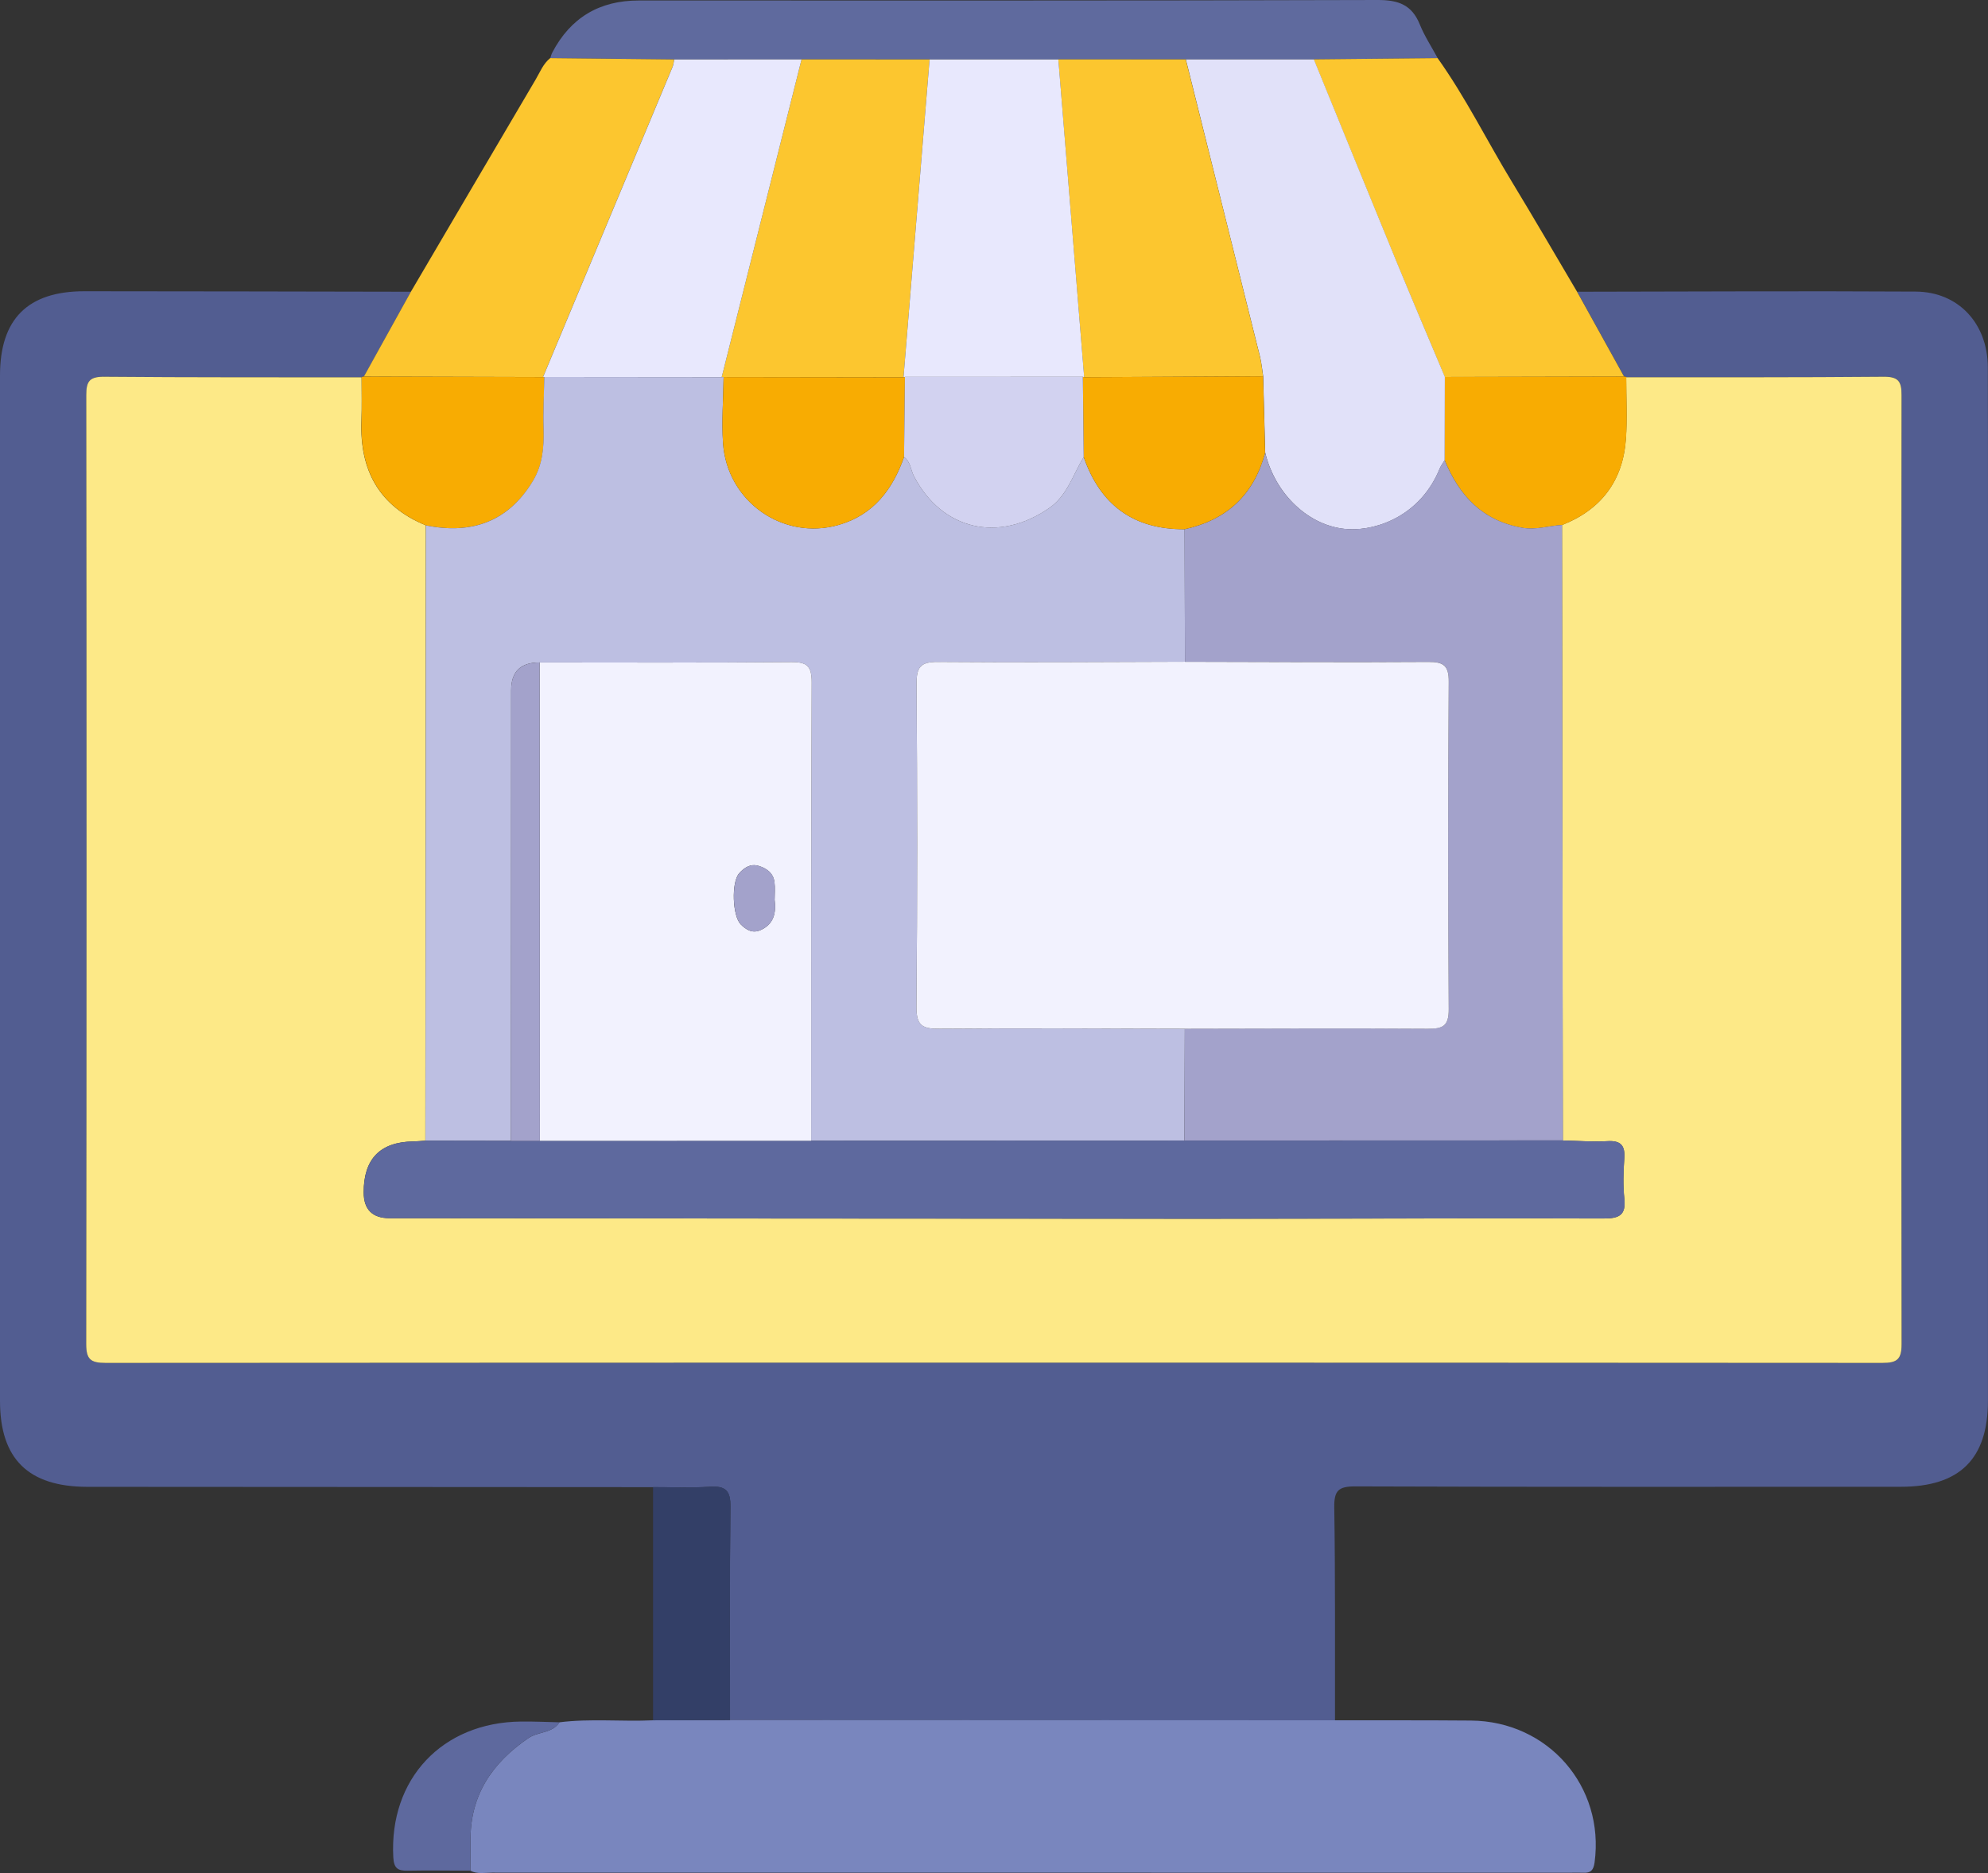
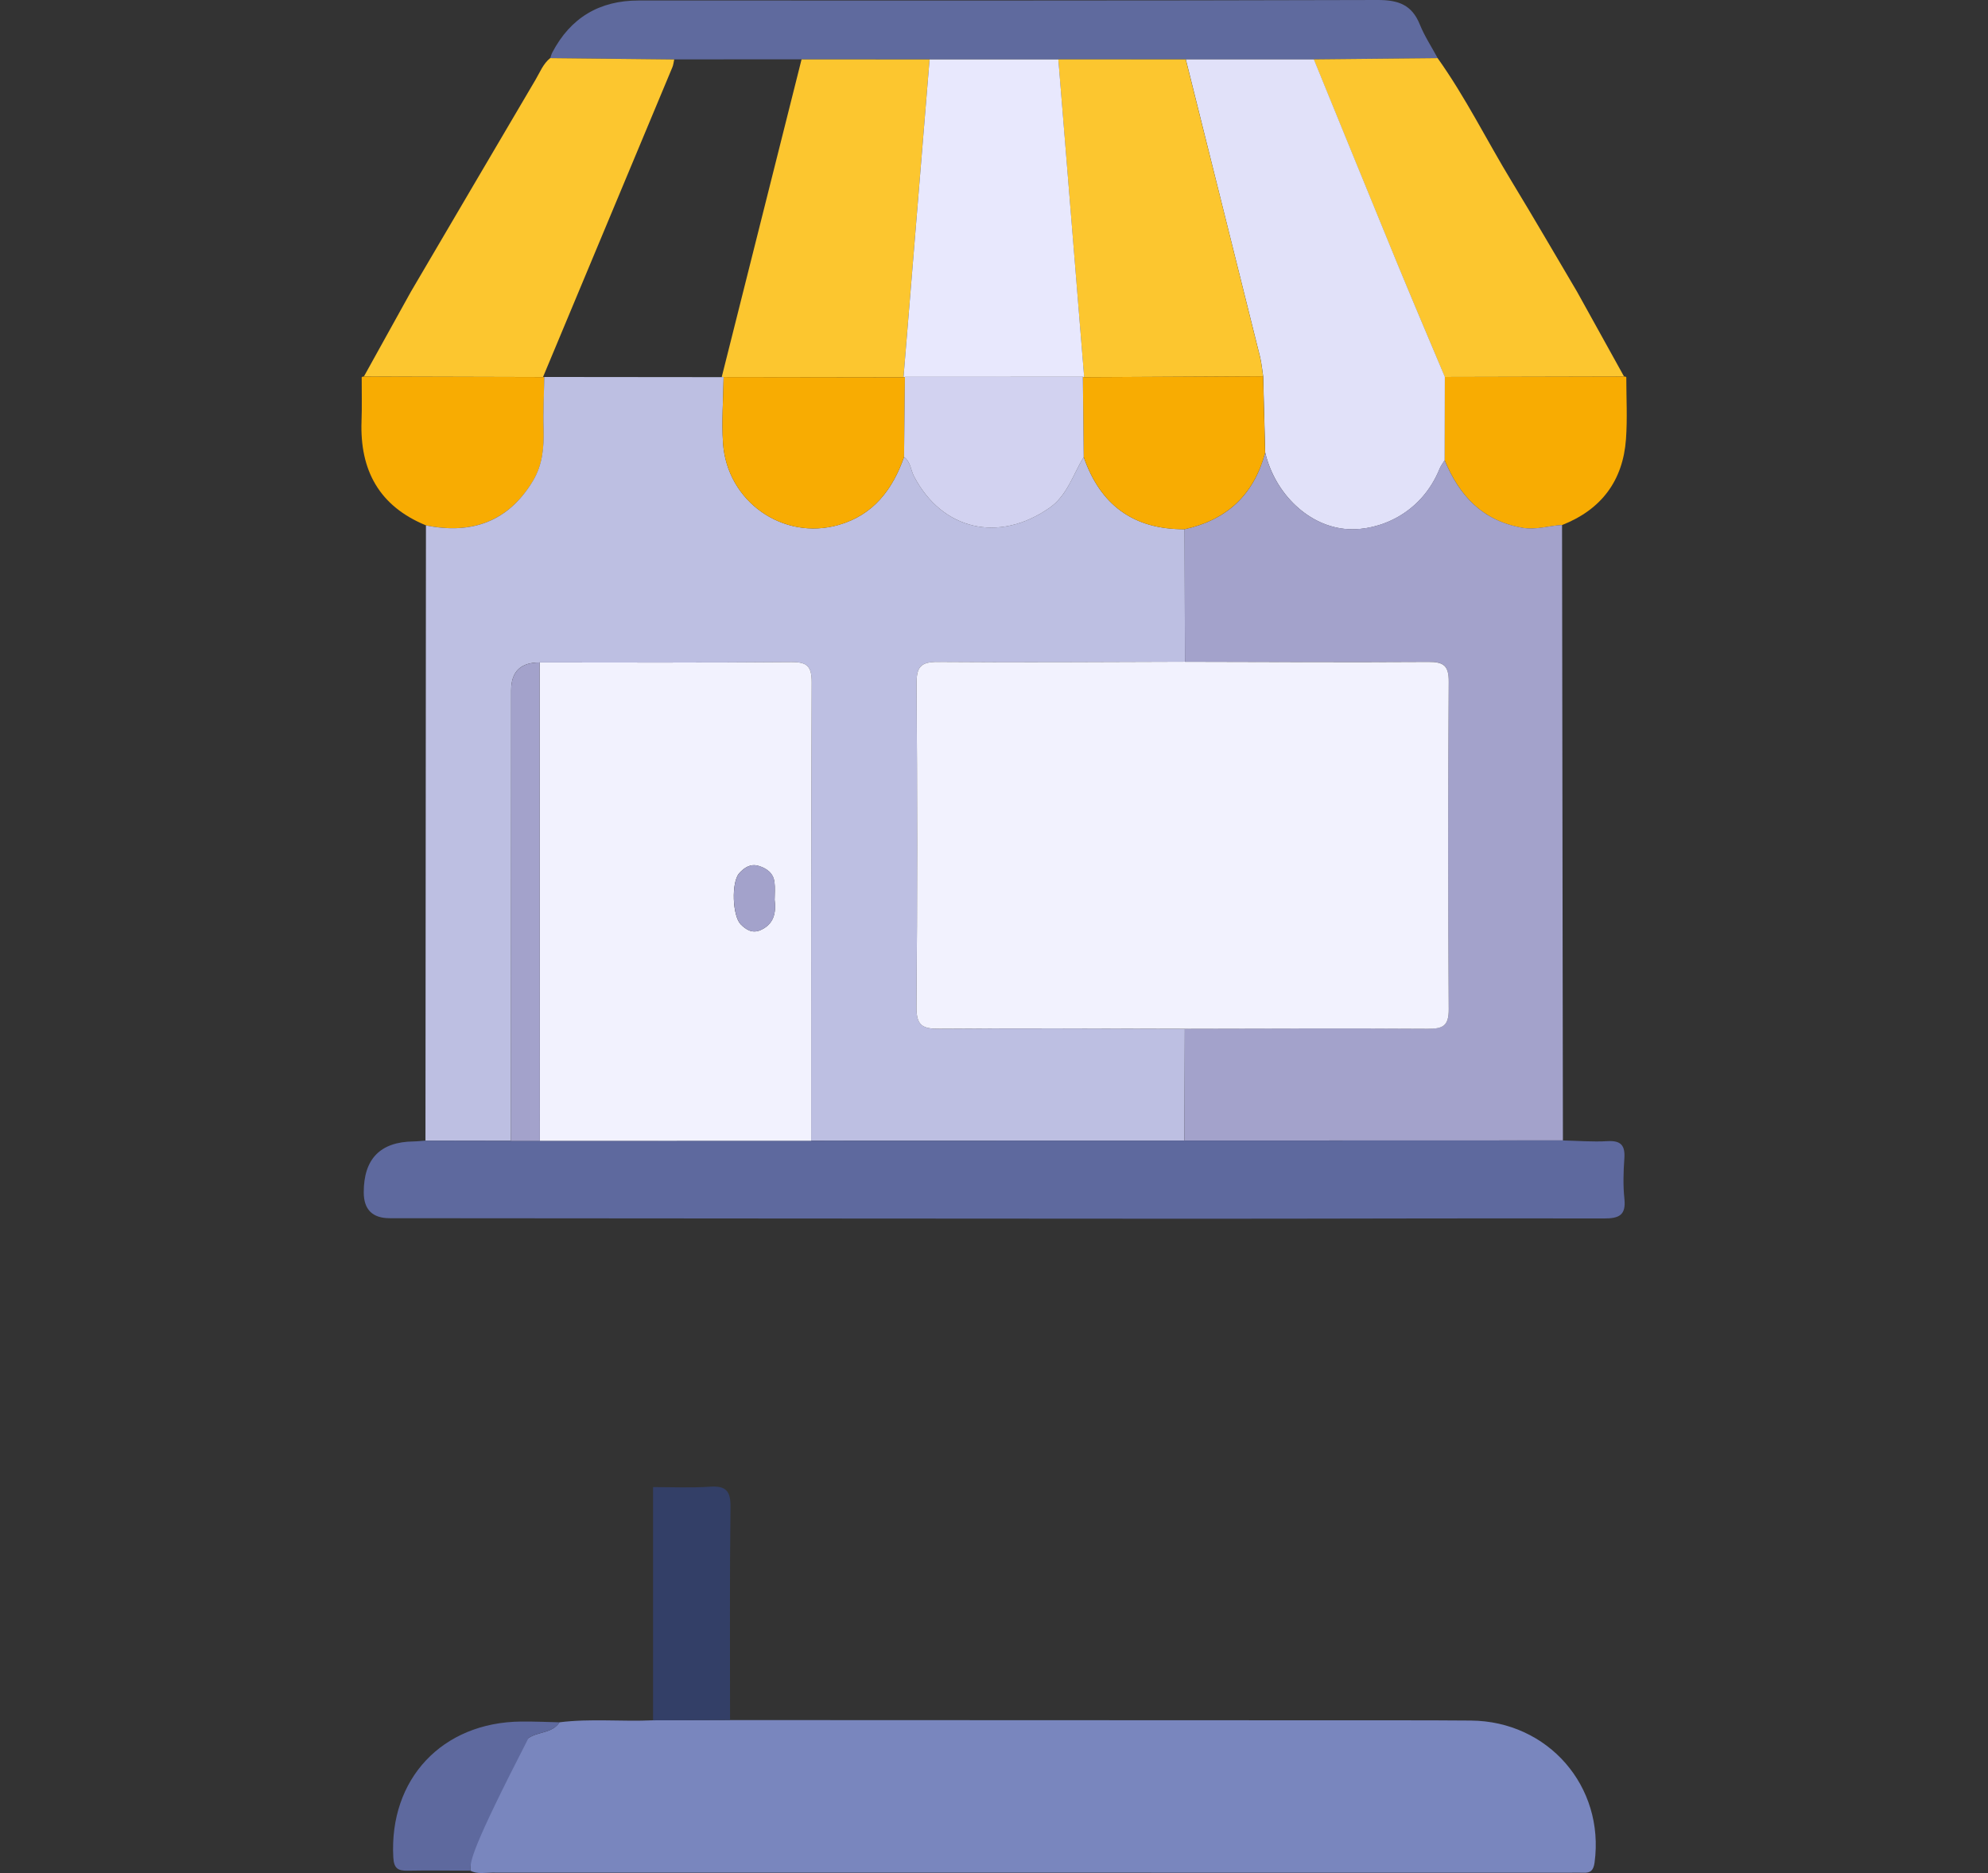
<svg xmlns="http://www.w3.org/2000/svg" width="69" height="65" viewBox="0 0 69 65" fill="none">
  <rect x="0" y="0" width="69" height="65" fill="#333333" stroke="none" />
  <g clip-path="url(#clip0_306_221)">
-     <path d="M54.737 10.124C58.656 10.119 62.574 10.096 66.49 10.119C67.972 10.126 68.991 11.227 68.994 12.749C69.004 16.564 68.998 20.377 68.998 24.192C68.998 32.331 68.998 40.471 68.998 48.611C68.998 50.627 68.018 51.595 65.976 51.595C59.664 51.595 53.354 51.605 47.042 51.582C46.457 51.58 46.303 51.724 46.31 52.306C46.348 54.77 46.331 57.236 46.335 59.701C39.336 59.699 32.336 59.695 25.337 59.693C25.337 57.227 25.322 54.763 25.352 52.297C25.36 51.737 25.189 51.558 24.635 51.595C23.98 51.638 23.322 51.606 22.665 51.608C16.118 51.605 9.573 51.601 3.026 51.597C0.982 51.593 0 50.629 0 48.614C0 36.752 0 24.889 0 13.027C0 11.07 0.964 10.107 2.93 10.107C6.707 10.107 10.486 10.119 14.263 10.124C13.719 11.105 13.175 12.087 12.631 13.068C12.601 13.064 12.575 13.072 12.552 13.092C9.573 13.088 6.592 13.098 3.613 13.072C3.101 13.068 2.996 13.238 2.996 13.71C3.007 24.688 3.009 35.664 2.994 46.642C2.994 47.174 3.15 47.297 3.67 47.295C24.223 47.282 44.775 47.282 65.329 47.295C65.846 47.295 66.006 47.176 66.004 46.642C65.989 35.664 65.989 24.688 66.002 13.71C66.002 13.239 65.899 13.066 65.387 13.072C62.408 13.098 59.427 13.088 56.448 13.09C56.427 13.07 56.401 13.06 56.371 13.066C55.827 12.085 55.283 11.104 54.739 10.122L54.737 10.124Z" fill="#525D91" />
    <path d="M25.339 59.691C32.338 59.693 39.338 59.697 46.337 59.699C47.908 59.701 49.481 59.695 51.053 59.708C53.736 59.73 55.701 61.997 55.345 64.633C55.309 64.901 55.21 65.002 54.954 64.989C54.79 64.982 54.624 64.989 54.461 64.989C42.003 64.989 29.543 64.989 17.085 64.986C16.831 64.986 16.568 65.045 16.325 64.918C16.327 64.571 16.334 64.226 16.331 63.881C16.312 62.309 17.076 61.178 18.344 60.314C18.683 60.085 19.168 60.156 19.419 59.768C20.499 59.633 21.585 59.749 22.667 59.699C23.557 59.695 24.449 59.693 25.339 59.69V59.691Z" fill="#7986BE" />
    <path d="M19.099 2.017C19.122 1.951 19.138 1.882 19.17 1.821C19.801 0.618 20.801 0.017 22.168 0.017C30.717 0.017 39.265 0.026 47.814 1.51532e-05C48.539 -0.002 49.005 0.168 49.28 0.851C49.444 1.257 49.69 1.629 49.899 2.017C48.465 2.031 47.033 2.045 45.601 2.059C44.12 2.059 42.639 2.059 41.156 2.059C39.683 2.059 38.209 2.059 36.736 2.061C35.245 2.061 33.755 2.061 32.264 2.061C30.783 2.061 29.302 2.059 27.821 2.058C26.348 2.058 24.874 2.059 23.403 2.061C21.969 2.046 20.535 2.031 19.101 2.015L19.099 2.017Z" fill="#5F6A9E" />
    <path d="M45.599 2.06C47.031 2.045 48.465 2.032 49.897 2.017C50.868 3.377 51.604 4.876 52.47 6.3C53.239 7.566 53.983 8.848 54.737 10.124C55.281 11.105 55.825 12.086 56.369 13.068C54.295 13.073 52.221 13.077 50.146 13.082C49.589 11.752 49.022 10.426 48.473 9.094C47.509 6.751 46.555 4.404 45.597 2.06H45.599Z" fill="#FCC62F" />
    <path d="M19.099 2.017C20.533 2.031 21.967 2.046 23.401 2.063C23.38 2.155 23.373 2.25 23.337 2.334C21.843 5.917 20.345 9.501 18.847 13.084C16.775 13.079 14.703 13.073 12.629 13.068C13.173 12.086 13.717 11.105 14.261 10.124C15.704 7.669 17.146 5.212 18.593 2.757C18.745 2.5 18.852 2.211 19.099 2.015V2.017Z" fill="#FCC62F" />
    <path d="M25.339 59.691C24.449 59.694 23.557 59.696 22.667 59.7C22.667 57.002 22.667 54.305 22.667 51.606C23.324 51.606 23.982 51.636 24.637 51.593C25.191 51.555 25.362 51.734 25.354 52.294C25.324 54.758 25.339 57.224 25.339 59.691Z" fill="#333F67" />
-     <path d="M19.419 59.768C19.169 60.156 18.683 60.083 18.344 60.314C17.076 61.178 16.314 62.309 16.331 63.881C16.334 64.226 16.327 64.573 16.325 64.918C15.601 64.918 14.874 64.903 14.152 64.918C13.805 64.926 13.672 64.832 13.651 64.457C13.502 61.74 15.343 59.768 18.088 59.742C18.532 59.738 18.975 59.758 19.419 59.768Z" fill="#5E699E" />
-     <path d="M56.446 13.092C59.425 13.09 62.406 13.099 65.385 13.073C65.897 13.07 66.002 13.243 66 13.711C65.989 24.689 65.987 35.666 66.002 46.644C66.002 47.178 65.844 47.297 65.327 47.297C44.773 47.284 24.221 47.284 3.668 47.297C3.148 47.297 2.992 47.176 2.992 46.644C3.007 35.666 3.007 24.689 2.994 13.711C2.994 13.241 3.099 13.07 3.611 13.073C6.59 13.099 9.571 13.09 12.55 13.094C12.55 13.603 12.563 14.111 12.544 14.62C12.484 16.317 13.154 17.564 14.78 18.231C14.774 25.348 14.769 32.467 14.763 39.583C14.624 39.593 14.483 39.609 14.344 39.611C13.194 39.627 12.62 40.216 12.622 41.376C12.622 41.975 12.923 42.275 13.525 42.275C22.904 42.283 32.283 42.292 41.66 42.294C46.326 42.294 50.993 42.273 55.658 42.285C56.188 42.285 56.439 42.178 56.377 41.598C56.328 41.139 56.341 40.667 56.375 40.205C56.407 39.757 56.262 39.574 55.788 39.602C55.276 39.632 54.758 39.589 54.243 39.578C54.239 37.606 54.235 35.636 54.233 33.664C54.226 28.516 54.22 23.369 54.214 18.22C55.579 17.683 56.328 16.681 56.431 15.237C56.482 14.525 56.441 13.806 56.442 13.092H56.446Z" fill="#FDE987" />
+     <path d="M19.419 59.768C19.169 60.156 18.683 60.083 18.344 60.314C16.334 64.226 16.327 64.573 16.325 64.918C15.601 64.918 14.874 64.903 14.152 64.918C13.805 64.926 13.672 64.832 13.651 64.457C13.502 61.74 15.343 59.768 18.088 59.742C18.532 59.738 18.975 59.758 19.419 59.768Z" fill="#5E699E" />
    <path d="M14.784 18.231C13.158 17.563 12.488 16.317 12.548 14.619C12.567 14.112 12.552 13.602 12.554 13.093C12.576 13.073 12.603 13.063 12.633 13.069C14.705 13.075 16.777 13.08 18.851 13.086L18.896 13.084C18.884 13.685 18.851 14.287 18.869 14.888C18.888 15.524 18.834 16.136 18.497 16.694C17.64 18.104 16.374 18.552 14.787 18.233L14.784 18.231Z" fill="#F8AC02" />
    <path d="M56.446 13.092C56.446 13.807 56.487 14.525 56.435 15.238C56.331 16.68 55.582 17.683 54.218 18.22C53.757 18.243 53.318 18.401 52.833 18.316C51.444 18.071 50.648 17.194 50.142 15.973C50.142 15.01 50.146 14.047 50.148 13.083C52.221 13.077 54.295 13.074 56.371 13.068C56.401 13.062 56.425 13.072 56.448 13.092H56.446Z" fill="#F8AC02" />
    <path d="M50.148 13.083C50.148 14.045 50.144 15.008 50.142 15.972C50.084 16.069 50.01 16.161 49.969 16.263C49.327 17.847 47.85 18.423 46.79 18.364C45.445 18.289 44.257 17.153 43.913 15.707C43.89 14.825 43.866 13.943 43.843 13.058C43.808 12.831 43.787 12.598 43.732 12.374C42.876 8.936 42.016 5.498 41.158 2.06C42.639 2.06 44.122 2.06 45.603 2.06C46.561 4.404 47.515 6.751 48.478 9.094C49.028 10.428 49.592 11.754 50.151 13.083H50.148Z" fill="#E1E1F9" />
    <path d="M27.821 2.06C29.302 2.06 30.783 2.061 32.264 2.063C31.963 5.74 31.66 9.417 31.359 13.094C29.278 13.09 27.198 13.086 25.117 13.084L25.049 13.088C25.973 9.411 26.897 5.735 27.821 2.06Z" fill="#FCC62F" />
    <path d="M41.154 2.06C42.014 5.498 42.874 8.934 43.729 12.374C43.785 12.598 43.804 12.831 43.84 13.058C41.768 13.069 39.698 13.081 37.628 13.09C37.328 9.413 37.031 5.738 36.732 2.061C38.205 2.061 39.679 2.061 41.152 2.06H41.154Z" fill="#FCC62F" />
    <path d="M36.734 2.063C37.033 5.74 37.33 9.415 37.63 13.092L37.586 13.077C35.527 13.077 33.469 13.077 31.41 13.079L31.359 13.094C31.66 9.417 31.963 5.74 32.264 2.063C33.755 2.063 35.245 2.063 36.736 2.063H36.734Z" fill="#E8E8FD" />
-     <path d="M27.821 2.06C26.897 5.736 25.973 9.413 25.049 13.088C22.998 13.086 20.945 13.084 18.894 13.083L18.849 13.084C20.347 9.501 21.843 5.917 23.339 2.334C23.375 2.25 23.382 2.153 23.403 2.063C24.876 2.063 26.35 2.061 27.821 2.06Z" fill="#E8E8FD" />
    <path d="M18.892 13.082C20.943 13.084 22.996 13.086 25.047 13.088L25.115 13.084C25.106 13.847 25.044 14.614 25.095 15.373C25.23 17.402 27.18 18.772 29.114 18.214C30.319 17.867 30.981 16.983 31.378 15.86C31.606 16.024 31.608 16.305 31.722 16.527C32.701 18.402 34.667 18.848 36.425 17.624C37.044 17.194 37.24 16.464 37.614 15.862C38.187 17.512 39.331 18.376 41.115 18.365C41.118 19.898 41.124 21.432 41.128 22.965C38.267 22.973 35.407 22.995 32.548 22.971C31.948 22.965 31.809 23.155 31.813 23.723C31.835 27.465 31.841 31.207 31.809 34.947C31.803 35.594 32.025 35.706 32.612 35.703C35.448 35.678 38.286 35.697 41.122 35.703C41.118 36.995 41.113 38.29 41.109 39.583C36.79 39.583 32.473 39.587 28.154 39.587C28.156 34.283 28.151 28.98 28.173 23.676C28.175 23.118 28.009 22.969 27.458 22.975C24.549 23.001 21.639 22.989 18.73 22.989C18.071 22.987 17.742 23.307 17.742 23.948C17.742 29.162 17.738 34.376 17.736 39.59C16.747 39.588 15.757 39.586 14.767 39.585C14.773 32.468 14.778 25.349 14.784 18.233C16.372 18.553 17.639 18.106 18.493 16.694C18.83 16.138 18.884 15.524 18.866 14.888C18.847 14.287 18.881 13.685 18.892 13.084V13.082Z" fill="#BDBFE2" />
    <path d="M41.128 22.965C41.124 21.432 41.118 19.899 41.115 18.365C42.592 18.043 43.527 17.158 43.911 15.705C44.256 17.151 45.443 18.287 46.789 18.361C47.85 18.421 49.327 17.843 49.967 16.261C50.008 16.158 50.082 16.067 50.14 15.97C50.646 17.192 51.442 18.067 52.831 18.313C53.317 18.399 53.755 18.24 54.216 18.218C54.224 23.366 54.229 28.513 54.237 33.662C54.239 35.634 54.243 37.604 54.246 39.575C49.867 39.575 45.488 39.577 41.109 39.579C41.113 38.286 41.118 36.992 41.122 35.699C43.934 35.695 46.747 35.68 49.559 35.699C50.084 35.703 50.289 35.598 50.283 35.018C50.255 31.231 50.257 27.444 50.283 23.657C50.287 23.089 50.101 22.964 49.564 22.967C46.753 22.986 43.939 22.967 41.128 22.964V22.965Z" fill="#A3A2CB" />
    <path d="M41.109 39.581C45.488 39.581 49.867 39.579 54.246 39.577C54.762 39.588 55.279 39.631 55.791 39.601C56.267 39.573 56.41 39.756 56.378 40.204C56.346 40.667 56.331 41.137 56.38 41.597C56.442 42.176 56.192 42.286 55.661 42.284C50.996 42.273 46.329 42.293 41.664 42.293C32.285 42.291 22.906 42.28 13.528 42.275C12.926 42.275 12.625 41.975 12.625 41.375C12.625 40.215 13.199 39.627 14.347 39.611C14.486 39.609 14.627 39.592 14.767 39.583C15.757 39.585 16.747 39.587 17.736 39.588C18.069 39.588 18.404 39.588 18.738 39.588C21.876 39.588 25.015 39.585 28.154 39.585C32.473 39.585 36.79 39.581 41.109 39.581Z" fill="#5E699E" />
    <path d="M43.911 15.706C43.526 17.157 42.592 18.041 41.115 18.366C39.333 18.377 38.187 17.513 37.615 15.862C37.605 14.933 37.594 14.004 37.584 13.075L37.628 13.09C39.698 13.079 41.77 13.07 43.84 13.059C43.864 13.941 43.887 14.823 43.909 15.706H43.911Z" fill="#F8AC02" />
    <path d="M31.378 15.861C30.981 16.983 30.319 17.866 29.114 18.215C27.18 18.773 25.23 17.403 25.095 15.374C25.044 14.614 25.106 13.848 25.115 13.085C27.197 13.088 29.276 13.092 31.357 13.094L31.408 13.079C31.399 14.006 31.389 14.933 31.378 15.862V15.861Z" fill="#F8AC02" />
    <path d="M31.378 15.86C31.387 14.933 31.397 14.006 31.408 13.077C33.467 13.077 35.526 13.077 37.584 13.075C37.594 14.004 37.605 14.933 37.614 15.862C37.242 16.465 37.044 17.194 36.425 17.625C34.667 18.849 32.701 18.403 31.722 16.528C31.606 16.306 31.606 16.024 31.378 15.86Z" fill="#D2D2F0" />
    <path d="M41.128 22.966C43.939 22.971 46.753 22.988 49.564 22.97C50.1 22.966 50.287 23.091 50.283 23.66C50.257 27.447 50.257 31.233 50.283 35.02C50.287 35.602 50.082 35.705 49.559 35.701C46.747 35.683 43.934 35.697 41.122 35.701C38.286 35.697 35.448 35.679 32.612 35.701C32.023 35.707 31.803 35.595 31.809 34.946C31.843 31.204 31.837 27.462 31.813 23.721C31.809 23.156 31.948 22.966 32.548 22.97C35.409 22.994 38.269 22.97 41.128 22.964V22.966Z" fill="#F2F2FE" />
    <path d="M28.154 39.587C25.015 39.587 21.876 39.59 18.738 39.59C18.736 34.057 18.732 28.523 18.73 22.99C21.639 22.99 24.549 23.001 27.458 22.975C28.009 22.969 28.175 23.118 28.173 23.676C28.151 28.98 28.156 34.283 28.154 39.587ZM26.886 31.209C26.886 31.028 26.907 30.817 26.88 30.612C26.841 30.299 26.613 30.134 26.331 30.049C26.047 29.963 25.83 30.11 25.655 30.306C25.379 30.617 25.42 31.782 25.708 32.076C25.898 32.27 26.118 32.399 26.395 32.278C26.856 32.075 26.946 31.686 26.884 31.209H26.886Z" fill="#F2F2FE" />
    <path d="M18.73 22.99C18.732 28.523 18.736 34.058 18.738 39.591C18.405 39.591 18.07 39.591 17.737 39.591C17.737 34.377 17.74 29.163 17.742 23.949C17.742 23.309 18.072 22.989 18.73 22.99Z" fill="#A3A2CB" />
    <path d="M26.886 31.209C26.948 31.686 26.858 32.074 26.397 32.278C26.118 32.401 25.898 32.27 25.71 32.076C25.422 31.781 25.381 30.617 25.657 30.306C25.832 30.11 26.047 29.963 26.333 30.048C26.617 30.134 26.843 30.298 26.882 30.612C26.909 30.817 26.888 31.028 26.888 31.209H26.886Z" fill="#A3A2CB" />
  </g>
  <defs>
    <clipPath id="clip0_306_221">
      <rect width="69" height="65" fill="white" />
    </clipPath>
  </defs>
</svg>